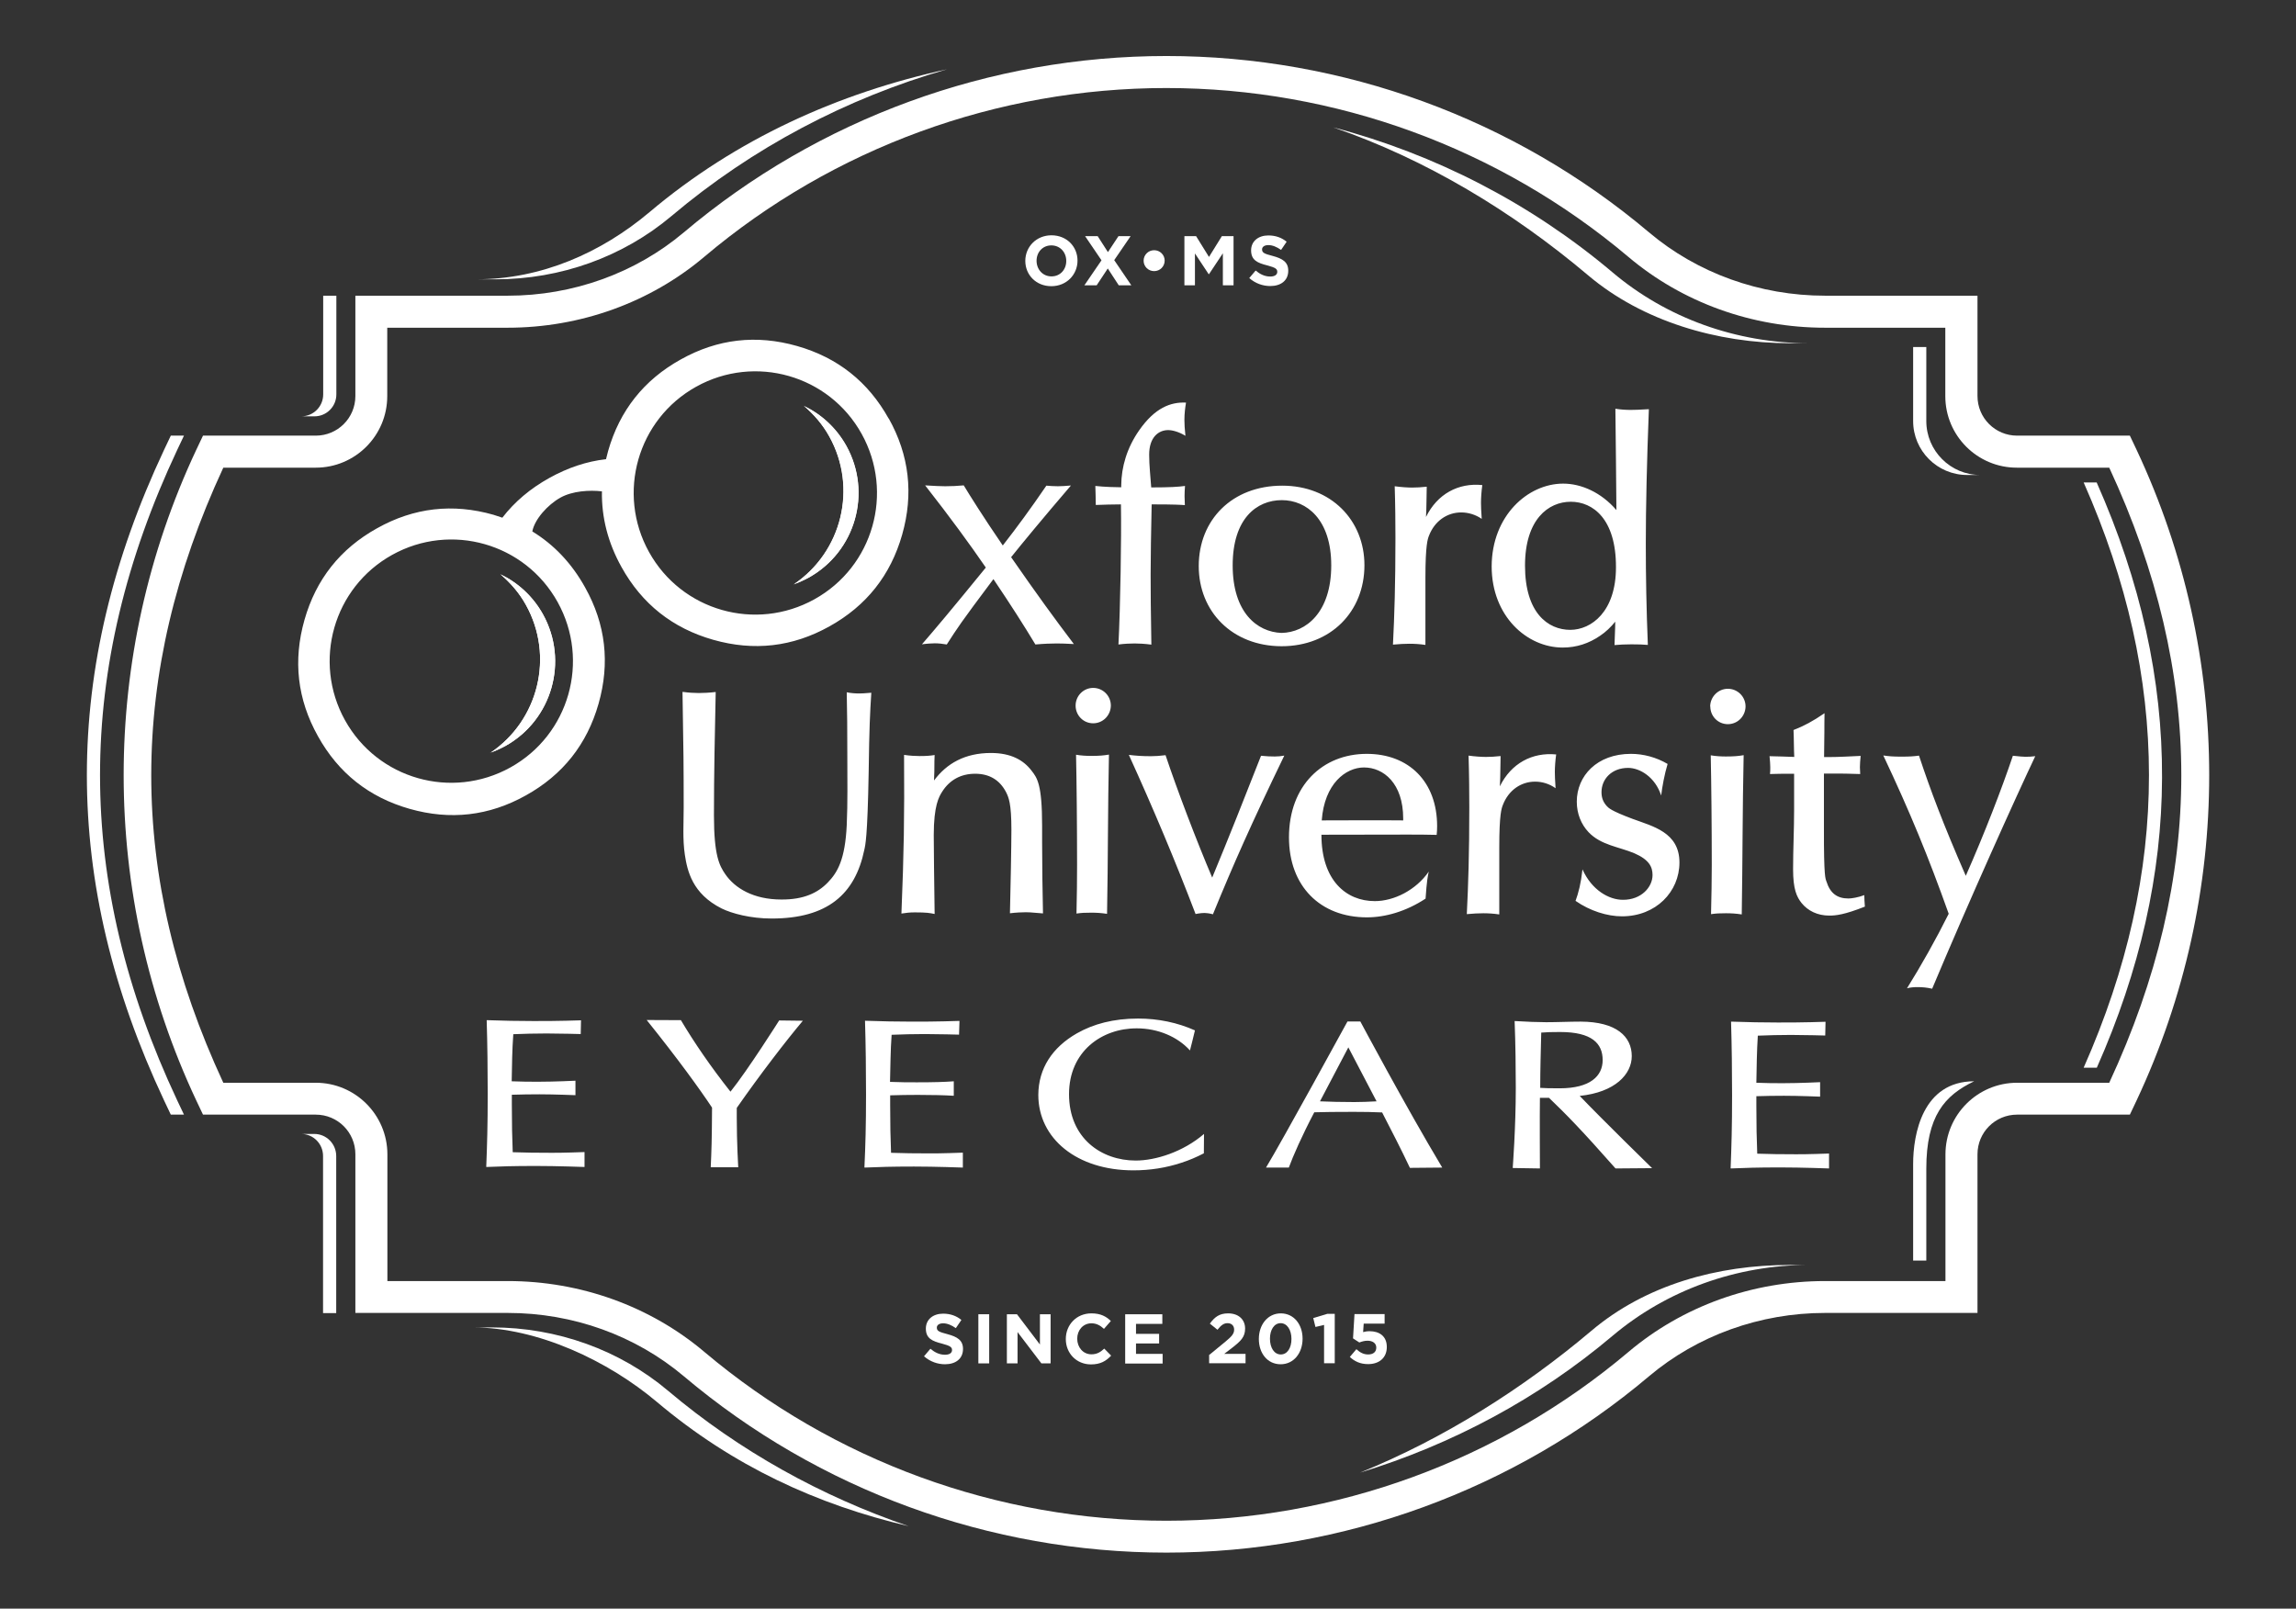
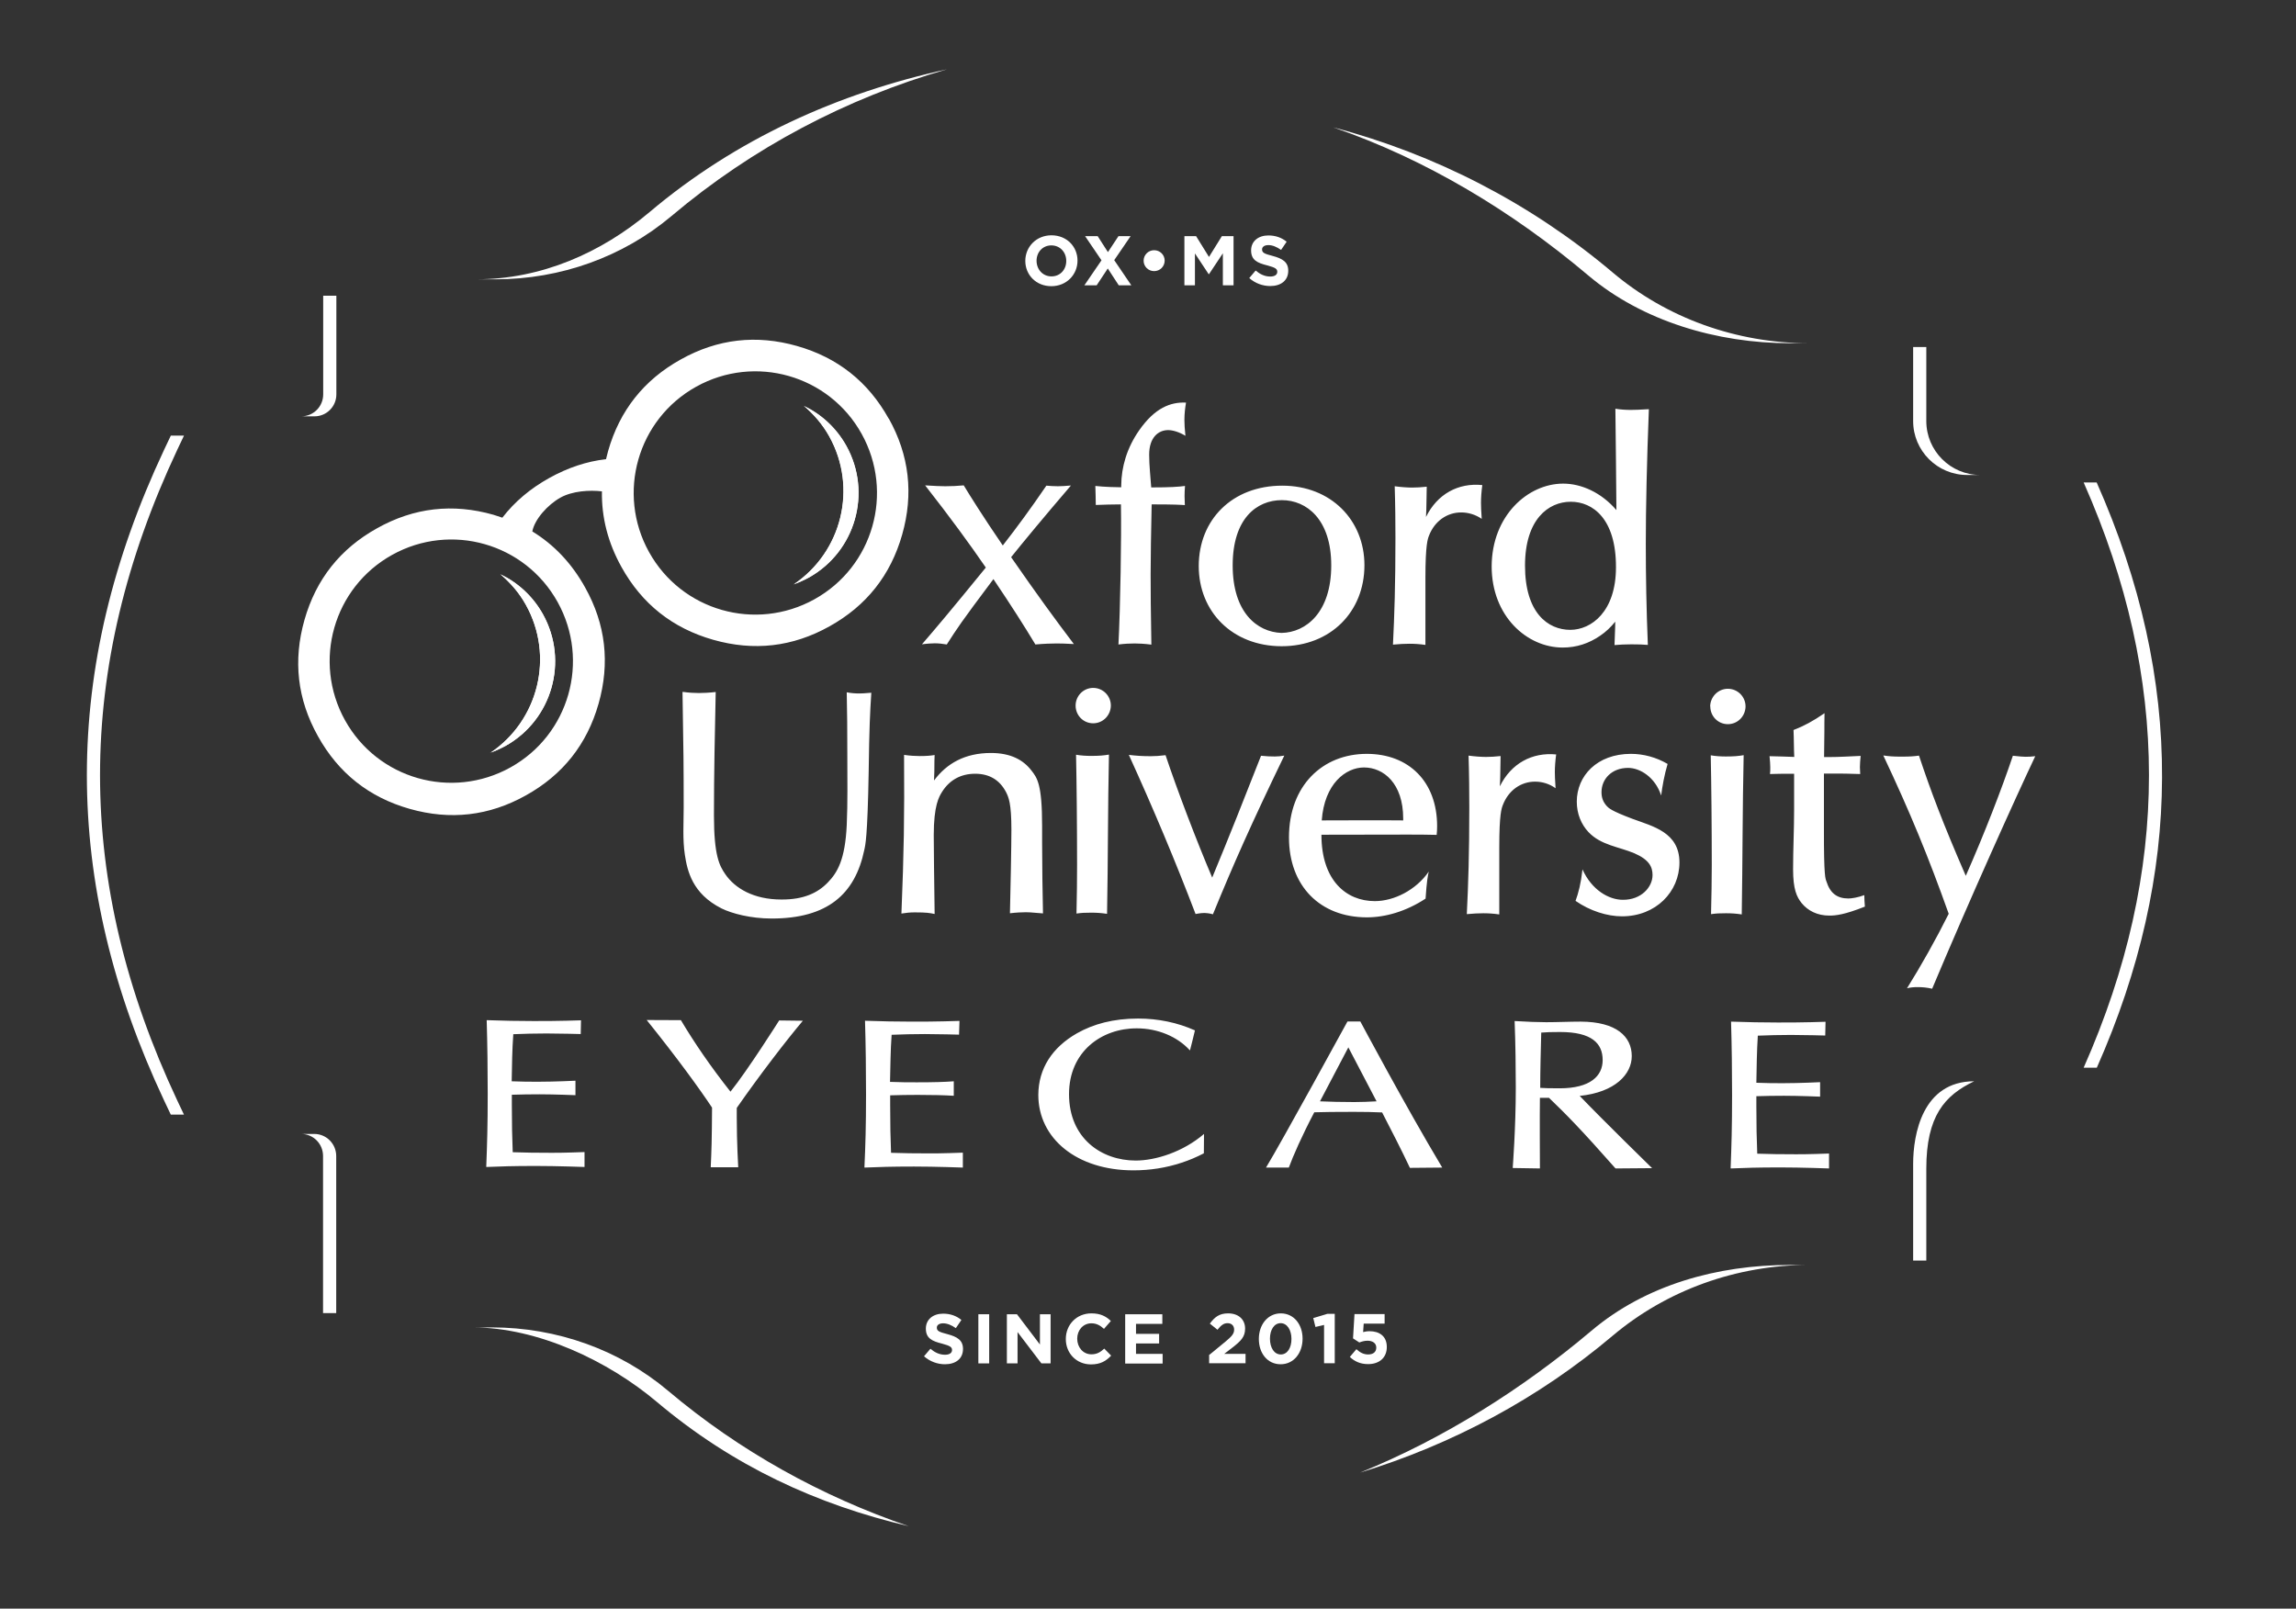
<svg xmlns="http://www.w3.org/2000/svg" id="Layer_1" data-name="Layer 1" viewBox="0 0 157 110">
  <rect x="0" y="0" width="157" height="110" fill="#333333" stroke="none" />
  <defs>
    <style>
      .cls-1 {
        fill-rule: evenodd;
      }

      .cls-1, .cls-2 {
        fill: #fff;
        stroke-width: 0px;
      }
    </style>
  </defs>
  <g>
    <path class="cls-2" d="m45.68,95.1c-3.31-2.79-7.59-4.33-12.04-4.33h-1.32c4.46,0,9.28,2.3,12.59,5.09,5.21,4.4,10.99,7.04,17.22,8.5-5.97-2.04-11.57-5.14-16.45-9.26Z" />
    <path class="cls-2" d="m130.82,79.61v6.59h.9v-6.28c0-3.61,1.26-5.02,3.27-5.98h0c-3.53,0-4.17,3.63-4.17,5.66Z" />
    <path class="cls-2" d="m123.71,86.5h-1.32c-4.97,0-9.87,1.37-13.57,4.5-4.67,3.94-10.06,7.36-15.82,9.7,6.28-1.92,12.18-5.06,17.26-9.35,3.71-3.13,8.48-4.85,13.45-4.85Z" />
    <path class="cls-2" d="m110.26,18.62c-5.58-4.71-12.11-8.07-19.09-9.91,6.34,2.18,12.24,5.74,17.43,10.12,3.7,3.13,8.82,4.64,13.79,4.64h1.32c-4.97,0-9.75-1.72-13.45-4.85Z" />
    <path class="cls-2" d="m32.56,19.1h1.32c4.46,0,8.73-1.54,12.04-4.33,5.53-4.67,11.96-8.05,18.83-10.03-7.43,1.62-14.42,4.77-20.33,9.76-3.31,2.79-7.41,4.6-11.86,4.6Z" />
    <path class="cls-2" d="m23,26.97v-6.75h-.9v6.75c0,.83-.67,1.5-1.5,1.5h.9c.83,0,1.5-.67,1.5-1.5Z" />
    <path class="cls-2" d="m12.12,30.76l.46-.97h-.9l-.46.97c-7.04,14.97-7.04,29.52,0,44.49l.46.97h.9l-.46-.97c-7.04-14.97-7.04-29.52,0-44.49Z" />
    <path class="cls-2" d="m21.49,77.54h-.9c.83,0,1.5.67,1.5,1.51v10.74h.9v-10.74c0-.83-.67-1.51-1.5-1.51Z" />
    <path class="cls-2" d="m134.51,32.48h.9c-2.04,0-3.69-1.66-3.69-3.69v-5.06h-.9v5.06c0,2.04,1.66,3.69,3.69,3.69Z" />
  </g>
  <g>
    <g>
      <path class="cls-1" d="m33.53,51.47c.35-.12.69-.28,1.03-.46,3.19-1.78,4.34-5.8,2.57-9-.69-1.24-1.72-2.17-2.91-2.74.68.58,1.28,1.26,1.74,2.09,1.96,3.52.86,7.91-2.43,10.12-.02.01.02,0,0,0Z" />
      <path class="cls-1" d="m54.28,39.95c.35-.12.69-.28,1.03-.46,3.19-1.78,4.34-5.8,2.57-9-.69-1.24-1.72-2.17-2.91-2.74.68.58,1.28,1.26,1.74,2.09,1.96,3.52.86,7.91-2.43,10.12-.02.01.02,0,0,0Z" />
      <g>
        <path class="cls-2" d="m60.77,28.63c-1.4-2.52-3.49-4.18-6.27-4.97-2.78-.79-5.43-.49-7.95.92-2.52,1.4-4.18,3.49-4.97,6.27-.05.18-.1.37-.14.55-1.32.15-2.61.58-3.87,1.28-1.3.72-2.38,1.63-3.22,2.72-.2-.07-.41-.14-.61-.2-2.78-.79-5.43-.49-7.95.92-2.52,1.4-4.18,3.49-4.97,6.27-.79,2.78-.49,5.43.92,7.95,1.4,2.52,3.49,4.18,6.27,4.97s5.43.49,7.95-.92c2.52-1.4,4.18-3.49,4.97-6.27.79-2.78.49-5.43-.92-7.95-.91-1.64-2.12-2.92-3.61-3.83.16-.84,1.06-1.83,1.92-2.31.82-.46,2-.53,2.84-.43-.03,1.78.41,3.51,1.34,5.18,1.4,2.52,3.49,4.18,6.27,4.97,2.78.79,5.43.49,7.95-.92,2.52-1.4,4.18-3.49,4.97-6.27.79-2.78.49-5.43-.92-7.95Zm-22.64,12.54c2.23,4.02.79,9.08-3.23,11.31-4.02,2.23-9.08.79-11.31-3.23-2.23-4.02-.79-9.08,3.23-11.31,4.02-2.23,9.08-.79,11.31,3.23Zm17.56-.19c-4.02,2.23-9.08.79-11.31-3.23-2.23-4.02-.79-9.08,3.23-11.31,4.02-2.23,9.08-.79,11.31,3.23,2.23,4.02.79,9.08-3.23,11.31Z" />
        <path class="cls-2" d="m33.53,51.47c.35-.12.69-.28,1.03-.46,3.19-1.78,4.34-5.8,2.57-9-.69-1.24-1.72-2.17-2.91-2.74.68.58,1.28,1.26,1.74,2.09,1.96,3.52.86,7.91-2.43,10.12-.02.01.02,0,0,0Z" />
        <path class="cls-2" d="m54.96,27.75c.68.58,1.28,1.26,1.74,2.09,1.96,3.52.86,7.91-2.43,10.12-.02.01.02,0,0,0,.35-.12.69-.28,1.03-.46,3.19-1.78,4.34-5.8,2.57-9-.69-1.24-1.72-2.17-2.91-2.74Z" />
      </g>
      <path class="cls-1" d="m63.03,44.06c.36-.05.74-.07.89-.07.24,0,.55.03.82.08.77-1.19.86-1.36,3.19-4.47,1.24,1.84,2.09,3.18,2.87,4.47.55-.05,1.1-.07,1.46-.07.21,0,.67.01,1.17.04-1.31-1.73-2.48-3.33-4.29-5.94.67-.84,2.16-2.65,4.09-4.9-.34.03-.69.05-.89.05-.26,0-.57-.02-.79-.04-1.07,1.57-2.02,2.86-2.98,4.09-1.33-1.94-2.31-3.51-2.67-4.11-.42.04-.84.06-1.26.06-.25,0-.8-.02-1.38-.06,1.73,2.21,3.03,3.99,4.15,5.62-2.33,2.86-3.46,4.2-4.37,5.25Zm13.46.01c.4-.05.78-.07,1.1-.07.29,0,.67.02,1.14.08-.04-2.15-.05-3.77-.05-4.8,0-.92.03-3.14.07-4.79,1.61,0,1.98.03,2.27.05,0-.15-.02-.47-.02-.62,0-.18.01-.43.03-.69-.44.06-1.03.1-2.31.1-.05-.75-.14-1.49-.14-2.24,0-1.19.64-1.68,1.3-1.68.29,0,.74.12,1.18.39-.05-.44-.07-.83-.07-1.09,0-.41.05-.83.11-1.18-1.06-.05-2.13.36-3.2,1.89-.84,1.2-1.22,2.51-1.23,3.77v.13c-.31,0-1.14-.02-1.77-.09.01.43.03.86.03,1.3.58-.03,1.15-.03,1.72-.04.04,2.24-.04,7.01-.17,9.59Zm11.14-.79c-1.68-.06-3.34-1.41-3.34-4.62,0-3.2,1.64-4.46,3.36-4.46,1.7,0,3.38,1.32,3.38,4.46,0,3.22-1.73,4.59-3.4,4.62Zm0,.91c3.36,0,5.67-2.36,5.67-5.54,0-3.07-2.28-5.44-5.62-5.44-3.43,0-5.71,2.34-5.71,5.5,0,3.11,2.29,5.47,5.66,5.48Zm7.62-.11c.41-.04.81-.06,1.13-.06.32,0,.7.02,1.09.08,0-1.22,0-2.44,0-3.67,0-.31,0-.61,0-.92,0-2.27.16-2.66.24-2.87.39-1.02,1.25-1.6,2.21-1.6.48,0,.98.15,1.4.44-.04-.53-.05-.94-.05-1.1,0-.35.03-.77.09-1.21-1.64-.17-3.08.61-3.85,2.18.04-.69.03-1.38.05-2.07-.35.04-.71.06-1,.06-.29,0-.75-.03-1.19-.09.04,1.27.05,2.52.05,3.54,0,3.17-.07,5.29-.17,7.3Zm12.13-1.01c-1.54,0-3.1-1.17-3.1-4.39,0-3.17,1.6-4.37,3.13-4.37,1.51,0,3.1,1.17,3.09,4.48,0,3.03-1.68,4.28-3.13,4.28Zm3.03,1.04c.32-.03.73-.05,1.14-.05.5,0,.78.01,1.13.04-.1-2.44-.14-4.66-.14-6.93,0-2.43.07-5.6.21-9.19-.56.04-1.07.05-1.25.05-.31,0-.66-.02-1.04-.08.03,2.31.05,4.61.07,6.93-1.04-1.21-2.4-1.81-3.64-1.81-2.42,0-4.88,2.2-4.89,5.66,0,3.39,2.4,5.55,4.86,5.55.94,0,1.79-.28,2.56-.81.39-.26.73-.59,1.03-.96,0,.53-.04,1.07-.05,1.6Z" />
      <path class="cls-1" d="m46.67,47.34c.07,4.06.08,5.1.08,7.89,0,1.07-.08,2.15.08,3.22.17,1.11.51,2.66,2.51,3.67.71.35,1.99.69,3.43.69,3.81,0,5.7-1.66,6.33-4.69.07-.32.22-.8.3-5.35.04-3.03.09-3.98.18-5.4-.4.04-.71.05-.82.05-.27,0-.57-.02-.86-.08.03,1.37.04,2.55.04,4.43,0,1.55.03,3.1-.04,4.65-.11,2.35-.63,3.24-1.29,3.92-.69.72-1.66,1.18-3.18,1.17-1.9,0-3.18-.77-3.84-1.74-.39-.57-.77-1.25-.77-4.01,0-2.81.06-5.62.12-8.44-.43.05-.88.07-1.15.07-.28,0-.7-.02-1.11-.08Zm14.97,15.13c.3-.05.58-.08.91-.08.8,0,1.03.04,1.36.11-.03-1.57-.06-5.14-.06-5.39,0-2.02.35-2.62.58-2.98.51-.8,1.28-1.22,2.25-1.22.98,0,1.68.43,2.11,1.25.18.36.37.76.37,2.59,0,.99-.06,4.23-.1,5.7.41-.05.83-.07,1.09-.07.08,0,.32,0,1.17.08-.03-1.11-.06-3.55-.06-4.84,0-.38,0-.77,0-1.15,0-2.86-.34-3.28-.73-3.78-.55-.72-1.41-1.2-2.77-1.2-1.77,0-3.02.71-3.89,1.88,0-.22.02-.44.02-.6,0-.66.01-.94.02-1.14-.32.05-.58.07-1.03.07-.26,0-.67-.02-1.06-.08.03,4.33-.01,6.66-.18,10.84Zm11.91-14.22c0,.67.53,1.21,1.2,1.21.67,0,1.2-.54,1.21-1.21,0-.67-.54-1.21-1.21-1.21-.66,0-1.2.54-1.2,1.21Zm.06,14.22c.35-.05.57-.06,1.01-.06.37,0,.68.02,1.08.08.07-3.63.05-7.26.13-10.89-.35.06-.66.09-1.22.09-.32,0-.69-.02-1.03-.08.04,1.87.07,4.86.07,7.52,0,.94-.01,2.14-.04,3.34Zm8.15.03c.31-.06.52-.07.6-.07.1,0,.33.02.58.09,1.43-3.49,2.6-6.13,4.88-10.85-.23.04-.42.06-.65.06-.28,0-.56-.01-.94-.05-1.09,2.78-2.19,5.56-3.34,8.33-1.09-2.56-2.39-5.98-3.19-8.37-.39.05-.7.07-1,.07-.6,0-1-.03-1.51-.09,1.69,3.71,3.16,7.21,4.57,10.9Zm8.62-6.39c.18-2.53,1.65-3.63,2.89-3.63,1.33,0,2.68,1.08,2.68,3.49,0,.04,0,.09,0,.13-1.85-.02-3.7,0-5.56,0Zm-.03.97c1.95,0,3.9-.01,5.85-.01.68,0,1.36,0,2.04.02.02-.2.03-.4.03-.6,0-3.03-1.93-4.94-4.81-4.94-3.02,0-5.32,2.17-5.32,5.71,0,3.34,2.14,5.47,5.33,5.47,1.25,0,2.67-.4,4.01-1.28.08-1.19.16-1.61.22-1.85-.88,1.27-2.38,2.02-3.69,2.02-1.96,0-3.65-1.42-3.65-4.53Zm9.95,5.43c.41-.04.81-.06,1.13-.06.32,0,.69.02,1.09.08,0-1.23,0-2.45,0-3.67,0-.31,0-.62,0-.93,0-2.27.16-2.66.24-2.87.39-1.03,1.25-1.61,2.21-1.61.49,0,.98.15,1.4.45-.04-.53-.05-.94-.05-1.1,0-.35.03-.77.09-1.21-1.64-.16-3.08.61-3.85,2.18.04-.69.03-1.38.05-2.07-.35.04-.71.06-1,.06-.3,0-.75-.03-1.19-.09.04,1.27.05,2.52.05,3.54,0,3.17-.07,5.29-.17,7.3Zm7.43-.91c.99.69,2.17,1.06,3.18,1.06,2.32,0,3.93-1.68,3.93-3.68,0-2.07-1.82-2.47-3.22-2.99-1.49-.56-1.62-.74-1.74-.86-.25-.27-.37-.57-.37-.96,0-.9.7-1.66,1.82-1.66.81,0,1.85.63,2.26,1.89.07-.6.23-1.46.44-2.16-.78-.46-1.66-.69-2.51-.69-2.32,0-3.7,1.51-3.7,3.27,0,.82.3,1.55.8,2.08.85.9,2.08,1,3.14,1.45,1.01.44,1.24.93,1.24,1.49,0,.82-.77,1.7-2.03,1.69-.96,0-2.13-.67-2.76-2.08-.11.98-.27,1.59-.48,2.17Zm9.22-13.29c0,.67.53,1.21,1.2,1.21.67,0,1.2-.54,1.21-1.21,0-.67-.54-1.21-1.21-1.21-.66,0-1.2.54-1.21,1.21Zm.06,14.2c.35-.05.57-.06,1.01-.06.37,0,.68.02,1.08.08.06-3.63.05-7.26.13-10.89-.35.06-.66.09-1.22.09-.32,0-.69-.02-1.03-.08.04,1.87.07,4.86.07,7.52,0,.94-.02,2.14-.05,3.34Zm10.51-.51c-.03-.38-.03-.46-.04-.79-.42.16-.87.23-1.08.23-.76,0-1.25-.34-1.51-1.17-.06-.19-.18-.2-.17-3.65,0-1.01,0-2.02,0-3.03,0-.23,0-.46,0-.69.41,0,.82,0,1.23,0,.1,0,.29,0,1.25.03-.01-.17-.02-.33-.02-.47,0-.2.02-.47.05-.77-.73.03-1.46.08-2.19.08-.1,0-.21,0-.31,0,0-.57.02-1.15.02-1.72,0-.43,0-.85.01-1.28-.78.54-1.42.88-2.12,1.15.03.62.02,1.23.05,1.84-.56-.02-1.13-.04-1.69-.05.03.27.05.59.05.75,0,.18,0,.34-.02.47.18,0,.61-.02.95-.02.24,0,.47,0,.7,0,0,.82,0,1.65,0,2.47,0,1.35-.07,2.71-.07,4.06,0,1.38.25,1.89.58,2.31.43.53,1.08.86,1.9.86.44,0,1.03-.06,2.42-.61Zm5.74.47c-.91,1.82-1.9,3.57-2.86,5.11.23-.06.47-.08.72-.08.34,0,.66.03,1,.11,2.58-6.14,5.75-13.16,7.05-15.9-.24.03-.46.04-.67.04-.13,0-.4-.02-.86-.07-.75,2.23-1.93,5.29-3.22,8.21-1.57-3.6-2.41-5.84-3.2-8.22-.35.05-.64.07-1.2.07-.55,0-.83-.02-1.24-.08,1.84,3.9,3.08,6.92,4.47,10.82Z" />
    </g>
    <path class="cls-1" d="m33.26,79.8c.97-.04,1.8-.07,3.37-.07,1.47,0,3.34.07,3.34.07v-1.02s-1.59.06-2.26.05c-.96,0-1.88-.01-2.65-.04-.04-.96-.06-1.98-.06-3.26,0-.22,0-.45,0-.67.63-.02,1.24-.03,1.89-.03,1.01,0,2.46.06,2.46.06v-.99s-1.39.07-2.52.07c-.54,0-1.19,0-1.84-.03.02-1.07.03-2.15.11-3.22.74-.03,1.46-.05,2.27-.05.9,0,2.34.04,2.34.04l.02-.94s-1.61.06-3.26.05c-1.13,0-1.95-.02-3.19-.06.05,1.68.07,3.4.07,5.02,0,2.18-.04,3.48-.1,5.01Zm15.36.02c.5,0,1.86,0,1.86,0,0,0-.1-1.66-.1-3.39,0-.22,0-.45,0-.67,1.61-2.31,3.4-4.63,4.52-5.96-.45,0-1.62-.02-1.62-.02,0,0-2.14,3.39-3.33,4.87-1.36-1.72-2.48-3.36-3.39-4.89-.35,0-1.81-.01-2.34-.01,2.13,2.65,3.62,4.71,4.47,5.99-.01,2.16-.04,3.02-.09,4.07Zm10.51.02c.97-.04,1.8-.07,3.37-.07,1.47,0,3.34.07,3.34.07v-1.02s-1.59.06-2.26.05c-.96,0-1.88-.01-2.65-.04-.04-.96-.06-1.98-.06-3.26,0-.22,0-.45,0-.67.63-.02,1.24-.03,1.89-.03,1.01,0,1.81.02,2.46.06,0-.14,0-.75,0-.99-.67.05-1.39.07-2.52.07-.54,0-1.19,0-1.84-.03.03-1.07.03-2.15.11-3.22.74-.03,1.46-.05,2.27-.05.9,0,2.34.04,2.34.04l.03-.94s-1.61.06-3.27.05c-1.13,0-1.95-.02-3.19-.06.05,1.68.07,3.4.07,5.02,0,2.18-.04,3.48-.11,5.01Zm23.19-.98c0-.24.01-1.1.01-1.32-1.43,1.23-3.31,1.82-4.67,1.82-2.34,0-4.56-1.52-4.56-4.54,0-2.92,2.24-4.51,4.64-4.5,1.42,0,2.77.56,3.63,1.51.11-.4.2-.8.34-1.37-1.18-.53-2.51-.81-3.88-.81-1.7,0-3.06.37-4.19,1.01-1.68.96-2.63,2.4-2.64,4.21,0,2.98,2.63,5.16,6.5,5.16,1.14,0,2.23-.17,3.29-.52.53-.17,1.04-.39,1.52-.64Zm7.94-3.55l1.94-3.69,1.93,3.69c-.56.03-1.03.05-1.52.05-.93,0-1.64-.02-2.35-.05Zm-3.69,4.53c.3,0,1.24,0,1.56,0,.29-.79.88-2.14,1.74-3.78.64-.02,1.45-.03,2.69-.03.75,0,1.3.01,1.95.04.65,1.26,1.3,2.52,1.9,3.79.41,0,1.84-.02,2.21-.02-2.52-4.21-5.6-9.99-5.6-9.99h-.88s-4.51,8.25-5.57,9.99Zm18.75-5.45c0-1.26.04-2.52.07-3.78.37-.03.7-.04,1.29-.04,2.17,0,2.91.78,2.91,1.92,0,1.09-.85,1.93-2.94,1.93-.72,0-1.01-.01-1.32-.03Zm-1.88,5.48l1.86.03s-.02-3.76,0-4.83h.62c1.17,1.12,2.22,2.19,4.55,4.83.39,0,2.5-.02,2.5-.02,0,0-3.37-3.29-4.95-4.94,2.43-.25,3.56-1.49,3.56-2.72,0-1.34-1.05-2.35-3.49-2.36-.79,0-1.57.04-2.36.04-.54,0-1.35-.03-2.16-.08.06,1.57.08,3.23.08,4.57,0,2.73-.21,5.47-.21,5.47Zm14.92.03c.97-.04,1.8-.07,3.37-.07,1.47,0,3.34.07,3.34.07v-1.02s-1.59.06-2.26.05c-.96,0-1.88-.01-2.65-.04-.04-.96-.06-1.98-.06-3.26,0-.22,0-.45,0-.67.63-.02,1.24-.03,1.89-.03,1.01,0,2.47.06,2.47.06v-.99s-1.39.07-2.52.07c-.54,0-1.19,0-1.84-.03.02-1.07.03-2.15.1-3.22.74-.03,1.47-.05,2.27-.05.9,0,2.34.04,2.34.04l.02-.94s-1.61.06-3.27.05c-1.13,0-1.95-.02-3.19-.06.05,1.68.07,3.4.07,5.02,0,2.18-.04,3.48-.1,5.01Z" />
  </g>
  <g>
    <path class="cls-2" d="m63.18,92.75l.44-.52c.3.25.62.41,1,.41.3,0,.48-.12.48-.32h0c0-.2-.12-.29-.68-.44-.68-.17-1.11-.36-1.11-1.03h0c0-.62.49-1.02,1.18-1.02.49,0,.91.15,1.25.43l-.38.56c-.3-.21-.59-.33-.87-.33s-.43.13-.43.29h0c0,.23.14.3.72.45.68.18,1.07.42,1.07,1.01h0c0,.68-.51,1.05-1.23,1.05-.51,0-1.02-.18-1.43-.54Z" />
    <path class="cls-2" d="m66.9,89.87h.74v3.36h-.74v-3.36Z" />
    <path class="cls-2" d="m68.86,89.87h.68l1.57,2.07v-2.07h.73v3.36h-.63l-1.63-2.14v2.14h-.73v-3.36Z" />
    <path class="cls-2" d="m72.88,91.56h0c0-.96.72-1.75,1.75-1.75.63,0,1.01.21,1.33.52l-.47.54c-.26-.24-.52-.38-.86-.38-.57,0-.97.47-.97,1.05h0c0,.59.4,1.07.97,1.07.38,0,.62-.15.88-.39l.47.48c-.35.37-.73.6-1.38.6-.99,0-1.72-.76-1.72-1.73Z" />
    <path class="cls-2" d="m76.95,89.87h2.53v.66h-1.8v.68h1.58v.66h-1.58v.71h1.82v.66h-2.56v-3.36Z" />
    <path class="cls-2" d="m82.69,92.65l1.12-.92c.42-.35.58-.53.58-.81s-.19-.44-.45-.44-.44.14-.69.45l-.52-.42c.33-.45.65-.7,1.25-.7.7,0,1.16.41,1.16,1.04h0c0,.57-.29.85-.88,1.31l-.55.42h1.46v.64h-2.49v-.59Z" />
    <path class="cls-2" d="m86.08,91.56h0c0-.98.61-1.75,1.5-1.75s1.49.75,1.49,1.73h0c0,.98-.6,1.75-1.5,1.75s-1.49-.75-1.49-1.73Zm2.23,0h0c0-.62-.3-1.08-.74-1.08s-.73.45-.73,1.06h0c0,.62.29,1.08.74,1.08s.73-.45.73-1.06Z" />
    <path class="cls-2" d="m90.54,90.6l-.59.14-.15-.61.97-.29h.5v3.38h-.73v-2.64Z" />
    <path class="cls-2" d="m92.3,92.79l.45-.53c.25.23.5.36.8.36.35,0,.56-.17.56-.47h0c0-.3-.25-.47-.6-.47-.21,0-.4.06-.56.12l-.43-.28.1-1.66h2.06v.65h-1.43l-.04.58c.13-.03.25-.06.44-.06.65,0,1.18.32,1.18,1.08h0c0,.72-.5,1.17-1.28,1.17-.54,0-.93-.19-1.26-.5Z" />
  </g>
  <g>
    <path class="cls-2" d="m70.11,17.84h0c0-.96.75-1.75,1.79-1.75s1.78.77,1.78,1.73h0c0,.96-.75,1.75-1.79,1.75s-1.78-.77-1.78-1.73Zm2.8,0h0c0-.59-.42-1.06-1.02-1.06s-1.01.47-1.01,1.05h0c0,.59.42,1.07,1.02,1.07s1.01-.47,1.01-1.05Z" />
    <path class="cls-2" d="m77.31,16.15l-1.12,1.64,1.17,1.72h-.86l-.75-1.15-.76,1.15h-.84l1.17-1.71-1.12-1.65h.86l.7,1.09.72-1.09h.84Z" />
    <path class="cls-2" d="m78.2,17.83h0c0-.4.32-.72.72-.72s.72.32.72.71h0c0,.4-.32.72-.72.72s-.72-.32-.72-.71Z" />
    <path class="cls-2" d="m80.99,16.15h.8l.88,1.42.88-1.42h.8v3.36h-.73v-2.19l-.95,1.43h-.02l-.94-1.42v2.18h-.72v-3.36Z" />
    <path class="cls-2" d="m85.42,19.02l.44-.52c.3.25.62.41,1,.41.3,0,.48-.12.48-.32h0c0-.2-.12-.29-.68-.44-.68-.17-1.11-.36-1.11-1.03h0c0-.62.49-1.02,1.18-1.02.49,0,.91.15,1.25.43l-.38.56c-.3-.21-.59-.33-.87-.33s-.43.13-.43.29h0c0,.23.14.3.72.45.68.18,1.07.42,1.07,1.01h0c0,.68-.51,1.05-1.23,1.05-.51,0-1.02-.18-1.43-.54Z" />
  </g>
-   <path class="cls-2" d="m146.1,30.76l-.46-.97h-7.71c-1.5,0-2.71-1.21-2.71-2.71v-6.86h-10.42c-4.46,0-8.73-1.54-12.04-4.33-9.21-7.78-20.93-12.06-33-12.06s-23.79,4.28-33,12.06c-3.31,2.79-7.59,4.33-12.04,4.33h-10.42v6.86c0,1.5-1.21,2.71-2.71,2.71h-7.71l-.46.97c-6.62,14.09-6.62,30.4,0,44.49l.46.97h7.71c1.5,0,2.71,1.21,2.71,2.71v10.85h10.42c4.46,0,8.73,1.54,12.04,4.33,9.21,7.78,20.93,12.06,33,12.06s23.79-4.28,33-12.06c3.31-2.79,7.59-4.33,12.04-4.33h10.42v-10.85c0-1.5,1.21-2.71,2.71-2.71h7.71l.46-.97c6.62-14.09,6.62-30.4,0-44.49Zm-1.85,43.28h-6.32c-2.7,0-4.9,2.19-4.9,4.9v8.66h-8.23c-4.97,0-9.75,1.72-13.45,4.85-8.81,7.44-20.03,11.54-31.59,11.54s-22.77-4.1-31.59-11.54c-3.7-3.13-8.48-4.85-13.45-4.85h-8.23v-8.66c0-2.7-2.19-4.9-4.9-4.9h-6.32c-6.57-14.15-6.57-27.91,0-42.06h6.32c2.7,0,4.89-2.19,4.89-4.89v-4.68h8.23c4.97,0,9.75-1.72,13.45-4.85,8.81-7.44,20.03-11.54,31.59-11.54s22.77,4.1,31.59,11.54c3.7,3.13,8.48,4.85,13.45,4.85h8.23v4.68c0,2.7,2.19,4.89,4.89,4.89h6.32c6.57,14.15,6.57,27.91,0,42.06Z" />
  <path class="cls-2" d="m143.38,32.99h-.9c5.95,13.45,5.96,26.57,0,40.02h.9c2.95-6.66,4.44-13.24,4.46-19.82.03-6.71-1.46-13.41-4.47-20.2Z" />
</svg>